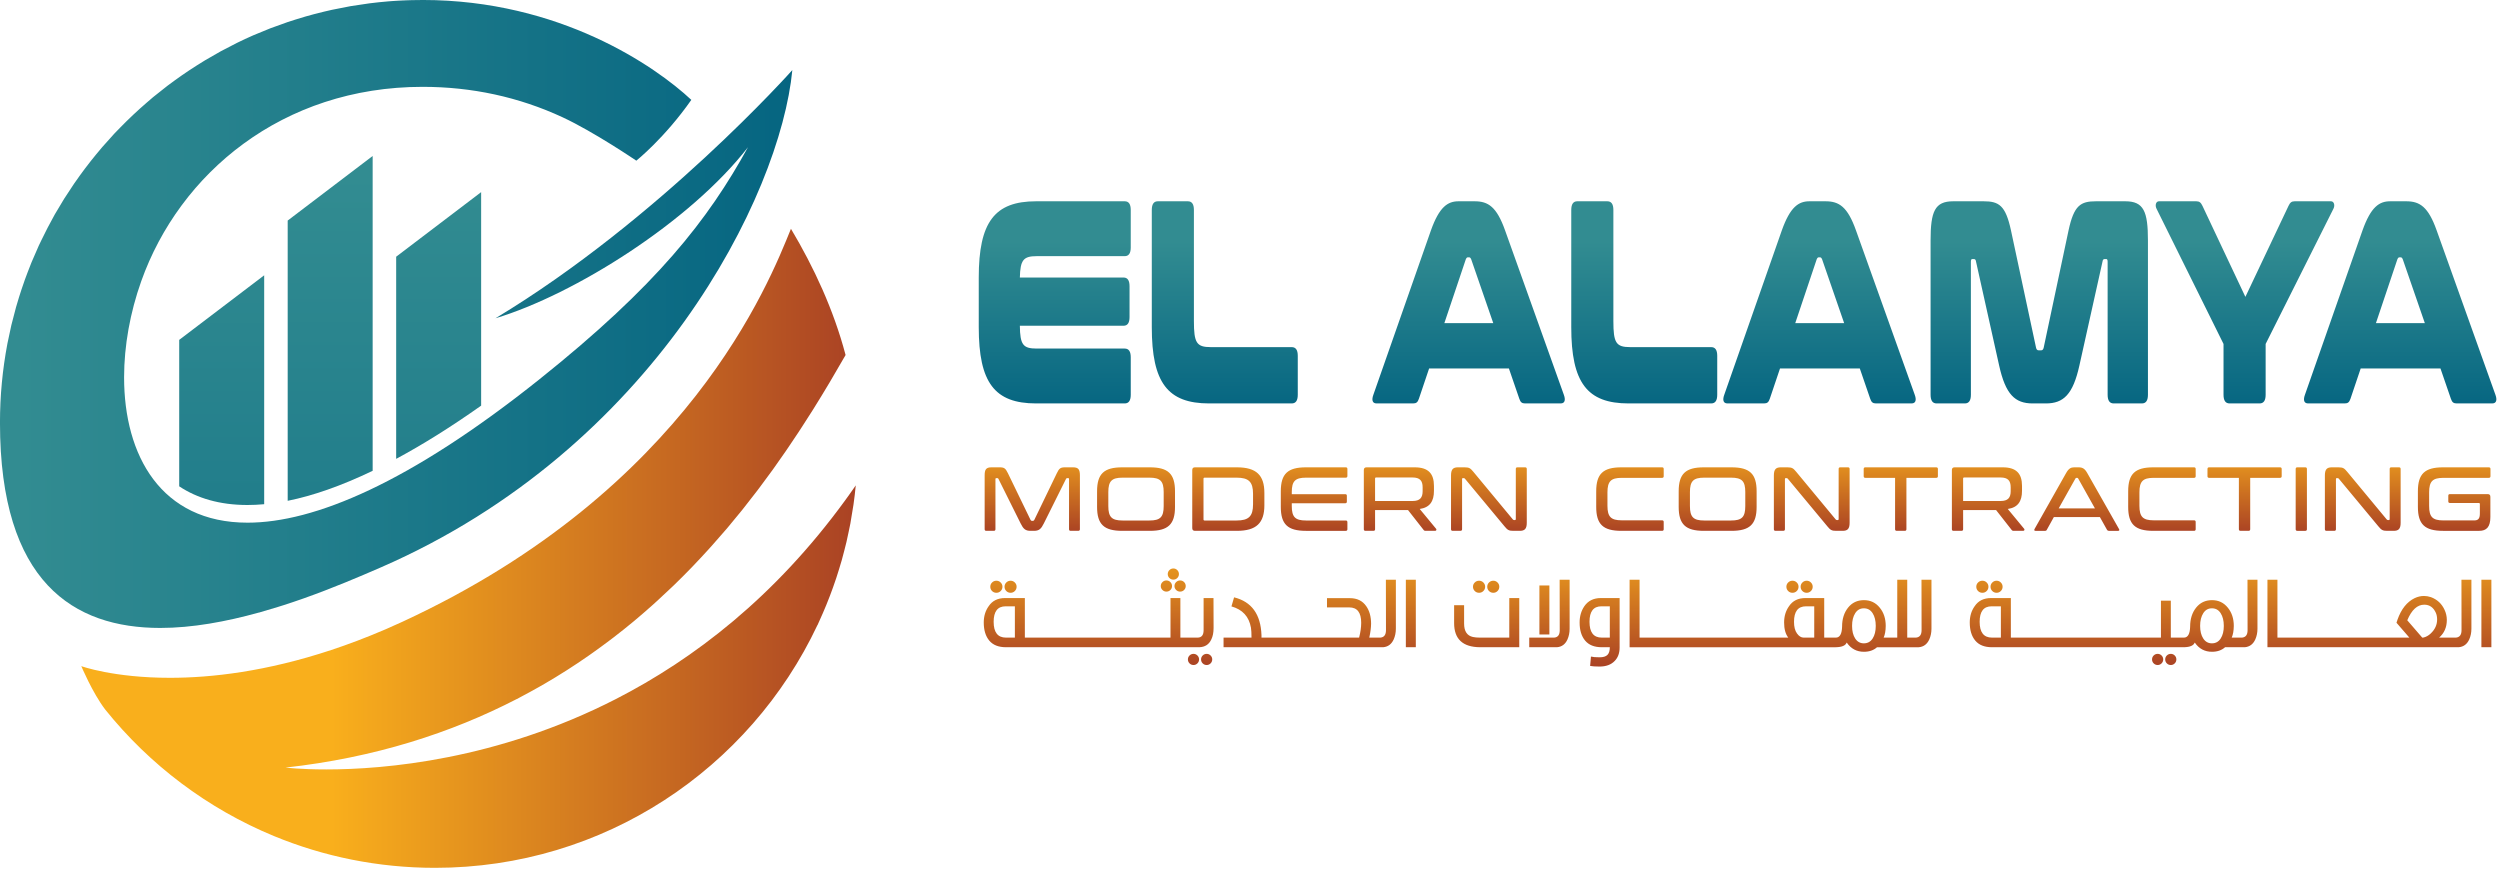
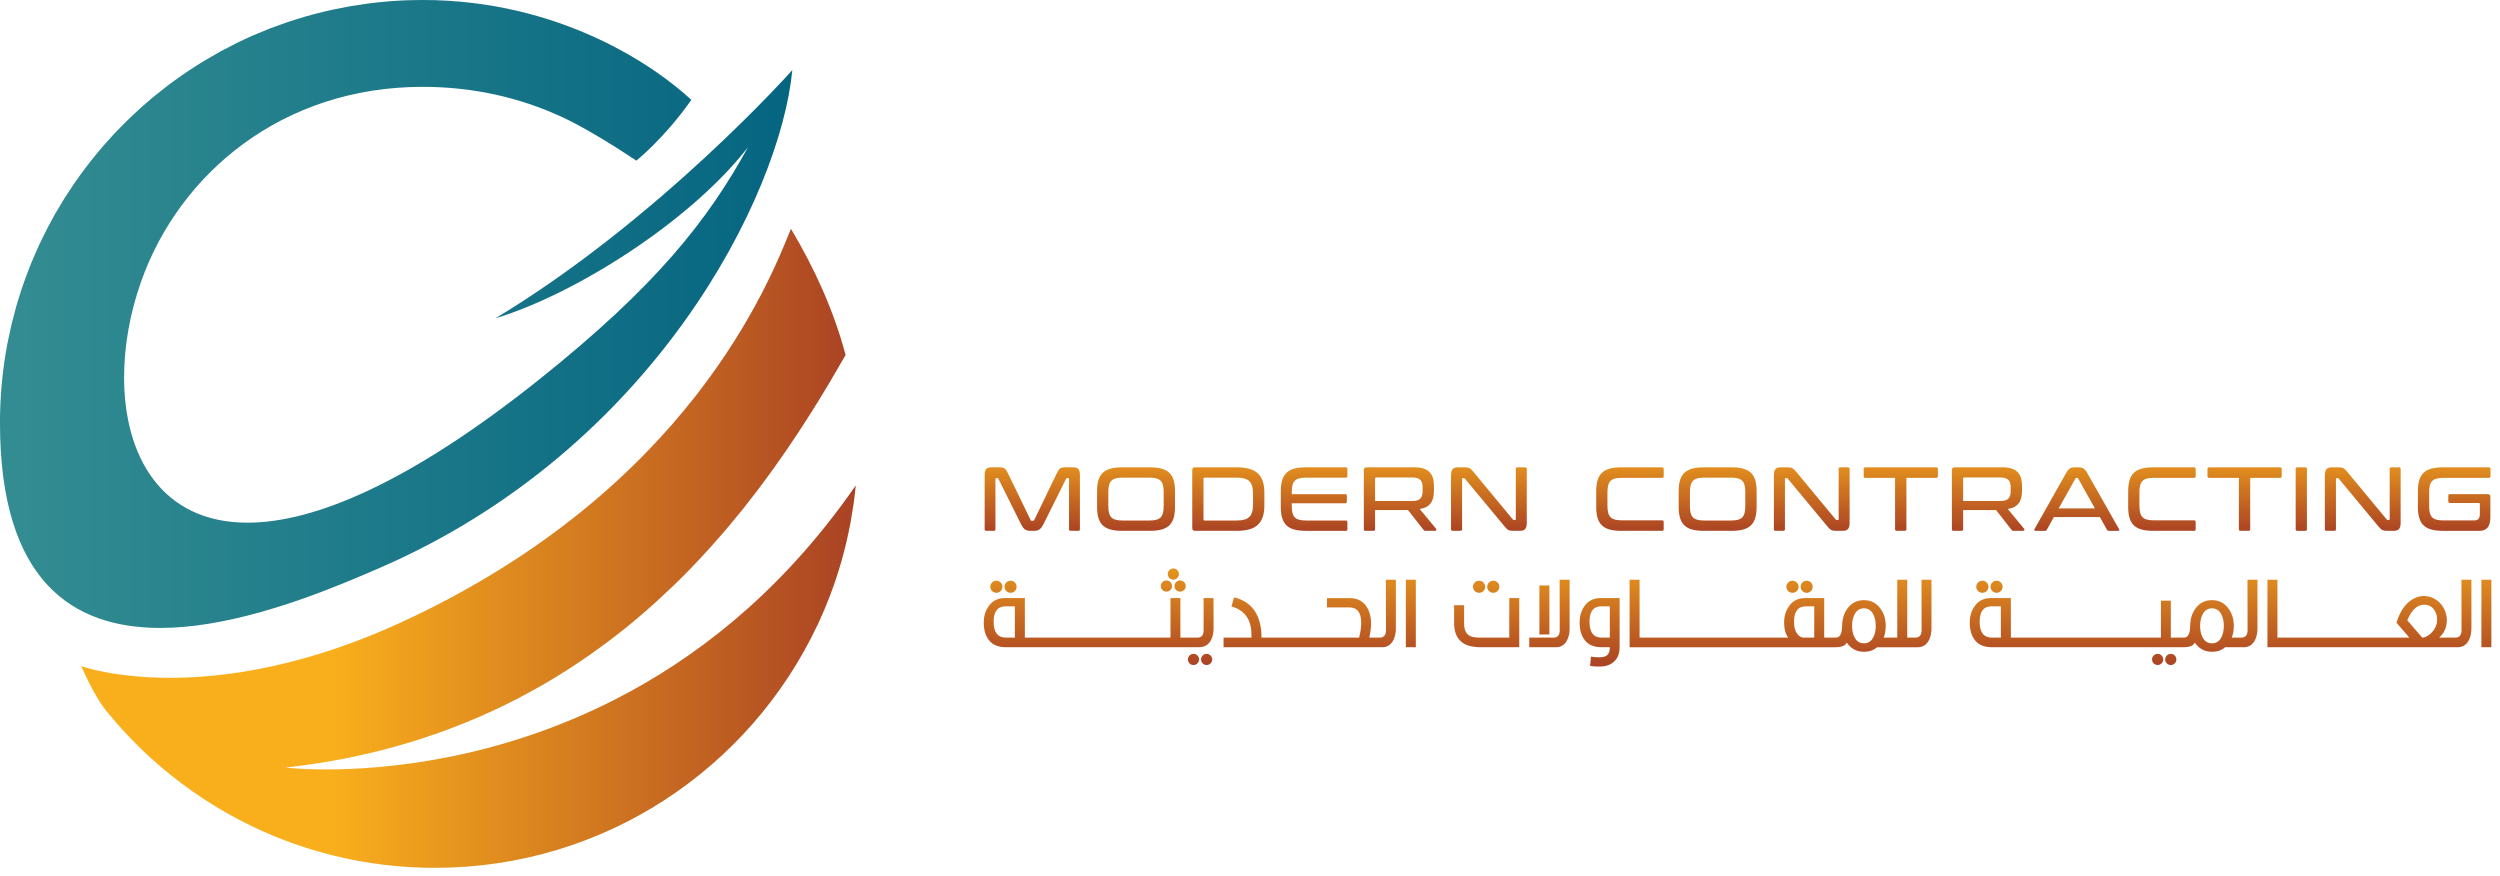
<svg xmlns="http://www.w3.org/2000/svg" width="100%" height="100%" viewBox="0 0 291 102" version="1.1" xml:space="preserve" style="fill-rule:evenodd;clip-rule:evenodd;stroke-linejoin:round;stroke-miterlimit:2;">
  <g>
    <path d="M46.942,72.328c-0.663,0.307 -1.319,0.601 -1.968,0.881c-0.002,0.001 -0.002,0.001 -0.003,0.002c-0.034,0.014 -0.2,0.086 -0.216,0.092c-2.14,0.919 -4.206,1.698 -6.186,2.354c-7.586,2.513 -13.957,3.24 -18.784,3.24c-6.604,0 -10.321,-1.358 -10.321,-1.358c0,0 1.291,3.089 2.776,5.042c5.164,6.435 11.912,11.545 19.653,14.738c5.776,2.381 12.104,3.697 18.74,3.697c19.681,0 36.652,-11.562 44.52,-28.26c0.004,-0.004 0.009,-0.006 0.015,-0.011c0.051,-0.108 0.471,-1.05 0.629,-1.414c0.13,-0.3 0.258,-0.602 0.382,-0.905c0.149,-0.363 0.293,-0.727 0.432,-1.094c0.12,-0.314 0.235,-0.63 0.349,-0.946c0.13,-0.363 0.257,-0.728 0.379,-1.095c0.11,-0.332 0.214,-0.667 0.317,-1.002c0.11,-0.359 0.22,-0.716 0.323,-1.077c0.1,-0.358 0.193,-0.72 0.287,-1.082c0.089,-0.345 0.18,-0.69 0.262,-1.038c0.092,-0.394 0.173,-0.793 0.257,-1.192c0.067,-0.322 0.139,-0.643 0.2,-0.968c0.086,-0.461 0.324,-1.928 0.362,-2.198c0.105,-0.74 0.194,-1.485 0.265,-2.235c-0.019,0.027 -0.037,0.054 -0.056,0.081c-0.004,0.007 -0.012,0.017 -0.017,0.025c-0.012,0.019 -0.605,0.861 -0.615,0.876c-0.007,0.008 -0.012,0.016 -0.018,0.025c-0.013,0.017 -0.026,0.036 -0.038,0.054c-0.005,0.006 -0.008,0.011 -0.013,0.018c-0.045,0.063 -0.171,0.238 -0.185,0.259c-0.003,0.002 -0.006,0.006 -0.007,0.01c-0.015,0.019 -0.031,0.042 -0.045,0.062c-0.002,0.002 -0.006,0.007 -0.008,0.01c-0.063,0.087 -0.125,0.172 -0.188,0.26c-0.004,0.006 -0.008,0.011 -0.011,0.016c-0.015,0.02 -0.031,0.041 -0.045,0.062c-0.002,0.001 -0.002,0.002 -0.003,0.004c-8.168,11.214 -17.588,18.456 -26.681,23.113c-13.858,7.096 -26.958,8.189 -33.706,8.189c-2.998,0 -4.741,-0.215 -4.741,-0.215c10.385,-1.154 19.268,-4.031 26.923,-7.983c0.004,0 0.008,0.001 0.012,0.001c0.125,-0.064 0.243,-0.135 0.368,-0.2c0.76,-0.399 1.509,-0.808 2.246,-1.227c0.195,-0.111 0.392,-0.222 0.585,-0.334c1.779,-1.034 3.488,-2.127 5.127,-3.269c0.174,-0.12 0.344,-0.243 0.516,-0.365c0.676,-0.479 1.341,-0.967 1.995,-1.462c0.149,-0.113 0.3,-0.226 0.449,-0.339c0.791,-0.609 1.568,-1.229 2.326,-1.859c0.008,-0.007 0.015,-0.013 0.023,-0.019c0.73,-0.609 1.441,-1.228 2.142,-1.853c0.162,-0.145 0.321,-0.29 0.481,-0.435c0.597,-0.541 1.182,-1.087 1.757,-1.639c0.113,-0.109 0.229,-0.217 0.342,-0.326c0.684,-0.664 1.353,-1.335 2.008,-2.012c0.077,-0.081 0.152,-0.162 0.229,-0.243c0.565,-0.589 1.117,-1.182 1.659,-1.779c0.152,-0.167 0.303,-0.334 0.454,-0.503c0.524,-0.584 1.038,-1.172 1.542,-1.762c0.084,-0.098 0.17,-0.195 0.253,-0.292c0.584,-0.691 1.155,-1.385 1.714,-2.08c0.111,-0.141 1.211,-1.539 1.64,-2.101c0.142,-0.186 0.283,-0.373 0.423,-0.559c0.47,-0.624 1.479,-2.004 1.527,-2.07c0.497,-0.694 0.983,-1.387 1.458,-2.079c0.123,-0.179 0.244,-0.357 0.365,-0.536c0.359,-0.529 0.712,-1.055 1.059,-1.581c0.126,-0.192 0.253,-0.384 0.379,-0.577c0.441,-0.676 0.876,-1.351 1.298,-2.023c0.003,-0.004 0.006,-0.01 0.009,-0.014c0.015,-0.025 0.032,-0.05 0.047,-0.075c0.002,-0.003 0.004,-0.006 0.005,-0.008c0.014,-0.022 0.027,-0.043 0.041,-0.065c0.006,-0.01 0.012,-0.02 0.019,-0.029c0.005,-0.01 0.011,-0.019 0.018,-0.029c1.332,-2.129 2.567,-4.218 3.718,-6.236c0.01,-0.02 0.022,-0.041 0.034,-0.061c-1.388,-5.259 -3.683,-10.207 -6.359,-14.692c-2.532,6.25 -11.946,30.32 -45.125,45.695Z" style="fill:url(#_Linear1);fill-rule:nonzero;" />
    <path d="M49.201,0c-0.025,0 -1.242,0.015 -1.268,0.016c-0.004,0 -0.009,0.001 -0.013,0.001c-0.022,0 -0.6,0.019 -0.616,0.019c-0.011,0.001 -0.021,0.001 -0.03,0.002c-0.016,0 -0.513,0.022 -0.567,0.024c-0.01,0.001 -0.019,0.002 -0.029,0.002c-0.014,0.001 -0.176,0.009 -0.188,0.01c-0.01,0.001 -0.023,0.001 -0.032,0.002c-0.016,0.001 -0.029,0.001 -0.045,0.002c-0.01,0 -0.018,0.001 -0.028,0.002c-0.014,0 -0.029,0.001 -0.044,0.002c-0.008,0.001 -0.019,0.001 -0.027,0.002c-0.016,0.001 -0.18,0.011 -0.244,0.014c-0.004,0.001 -0.011,0.001 -0.016,0.002c-0.019,0.001 -0.038,0.002 -0.057,0.003c-0.004,0.001 -0.009,0.001 -0.013,0.001c-0.019,0.001 -0.039,0.002 -0.058,0.004c-0.003,0 -0.011,0 -0.014,0.001c-0.02,0.001 -0.109,0.007 -0.129,0.008c-0.004,0.001 -0.009,0.001 -0.013,0.001c-0.019,0.002 -0.545,0.04 -0.547,0.04c-0.745,0.061 -1.485,0.14 -2.22,0.232c-0.252,0.032 -1.715,0.246 -2.192,0.328c-0.296,0.051 -1.737,0.331 -2.162,0.424c-0.308,0.068 -0.613,0.14 -0.918,0.212c-0.408,0.098 -0.813,0.199 -1.217,0.307c-0.307,0.081 -0.612,0.165 -0.917,0.252c-0.399,0.115 -0.795,0.237 -1.19,0.361c-0.3,0.095 -0.599,0.188 -0.896,0.287c-0.401,0.135 -1.76,0.627 -2.04,0.735c-0.45,0.174 -1.775,0.722 -1.991,0.817c-0.632,0.277 -1.258,0.568 -1.875,0.871c-0.278,0.136 -1.538,0.787 -1.889,0.978c-0.298,0.163 -1.526,0.867 -1.842,1.057c-0.299,0.181 -0.596,0.366 -0.892,0.554c-0.301,0.19 -0.599,0.381 -0.895,0.577c-0.298,0.197 -0.594,0.396 -0.886,0.6c-0.287,0.199 -0.569,0.401 -0.851,0.605c-0.292,0.211 -0.582,0.424 -0.869,0.64c-0.273,0.208 -1.382,1.085 -1.662,1.317c-0.257,0.213 -0.507,0.435 -0.76,0.654c-1.075,0.927 -2.107,1.9 -3.097,2.917c-0.215,0.221 -0.433,0.439 -0.644,0.663c-0.267,0.285 -1.201,1.329 -1.403,1.564c-0.255,0.296 -0.505,0.598 -0.753,0.901c-0.196,0.238 -0.392,0.478 -0.582,0.721c-0.244,0.308 -0.485,0.62 -0.72,0.934c-0.185,0.245 -0.366,0.492 -0.546,0.741c-0.232,0.322 -0.462,0.644 -0.687,0.972c-0.171,0.246 -0.947,1.423 -1.162,1.766c-0.149,0.238 -0.876,1.447 -1.087,1.818c-0.044,0.078 -0.083,0.158 -0.127,0.235c-0.494,0.884 -0.959,1.786 -1.399,2.701c-0.111,0.23 -0.225,0.456 -0.332,0.687c-0.176,0.379 -0.739,1.685 -0.851,1.956c-0.154,0.378 -0.301,0.761 -0.447,1.144c-0.109,0.285 -0.217,0.569 -0.319,0.855c-0.138,0.383 -0.27,0.768 -0.398,1.154c-0.097,0.293 -0.192,0.588 -0.284,0.883c-0.121,0.39 -0.239,0.78 -0.351,1.174c-0.084,0.297 -0.451,1.693 -0.546,2.096c-0.07,0.296 -0.378,1.716 -0.456,2.132c-0.004,0.016 -0.007,0.031 -0.011,0.047c0.001,0.001 0.001,0.003 0.002,0.004c-0.561,2.972 -0.859,6.036 -0.859,9.171c0,18.594 8.583,23.892 18.656,23.892c3.741,0 7.682,-0.738 11.471,-1.789c0.003,0.002 0.006,0.004 0.009,0.006c0.144,-0.04 1.632,-0.479 2.227,-0.665c0.222,-0.07 0.446,-0.137 0.666,-0.208c0.79,-0.256 1.573,-0.518 2.336,-0.789c3.391,-1.203 6.484,-2.522 8.965,-3.602c31.778,-13.834 46.505,-43.257 47.899,-57.887c0,0 -15.477,17.396 -34.556,28.891c9.207,-2.774 22.676,-11.242 29.398,-19.92c-4.66,8.474 -10.634,16.127 -24.29,27.03c-15.154,12.098 -26.254,16.68 -33.965,16.68c-10.082,0 -14.373,-7.829 -14.369,-16.928c0.001,-3.664 0.699,-7.534 1.996,-11.181c4.456,-12.535 16.413,-22.622 32.758,-22.622c5.691,0 11.183,1.17 16.292,3.546c3.641,1.692 8.577,5.048 8.577,5.048c0,0 3.285,-2.622 6.402,-7.076c-4.183,-3.919 -15.333,-11.628 -31.271,-11.628Z" style="fill:url(#_Linear2);fill-rule:nonzero;" />
-     <path d="M46.114,29.881l0,23.53c3.048,-1.638 6.34,-3.685 9.891,-6.194l0,-24.853l-9.891,7.517Z" style="fill:url(#_Linear3);fill-rule:nonzero;" />
-     <path d="M33.487,25.673l0,32.621c2.917,-0.585 6.213,-1.727 9.891,-3.492l0,-36.647l-9.891,7.518Z" style="fill:url(#_Linear4);fill-rule:nonzero;" />
-     <path d="M20.86,39.561l0,17.047c2.084,1.387 4.721,2.174 7.939,2.174c0.628,0 1.279,-0.031 1.952,-0.092l0,-26.646l-9.891,7.517Z" style="fill:url(#_Linear5);fill-rule:nonzero;" />
    <path d="M136.118,66.361c-0.127,0.127 -0.191,0.281 -0.191,0.464c0,0.176 0.064,0.328 0.191,0.455c0.127,0.126 0.281,0.189 0.464,0.189c0.176,0 0.328,-0.063 0.455,-0.189c0.126,-0.127 0.19,-0.279 0.19,-0.455c0,-0.183 -0.064,-0.337 -0.19,-0.464c-0.127,-0.127 -0.279,-0.191 -0.455,-0.191c-0.183,0 -0.337,0.064 -0.464,0.191Zm152.717,8.976l1.162,0l0,-7.857l-1.162,0l0,7.857Zm-2.323,-7.857l0.01,5.872c0,0.542 -0.218,0.83 -0.655,0.866l-1.954,0c0.599,-0.521 0.898,-1.207 0.898,-2.06c0,-0.401 -0.088,-0.792 -0.263,-1.171c-0.324,-0.712 -0.853,-1.205 -1.585,-1.479c-0.275,-0.092 -0.546,-0.138 -0.813,-0.138c-0.366,0 -0.729,0.085 -1.088,0.254c-0.895,0.437 -1.56,1.274 -1.996,2.514l-0.116,0.348l1.499,1.732l-15.356,0l0,-6.738l-1.162,0l0,7.857l22.264,0c0.563,-0.048 0.972,-0.352 1.225,-0.908c0.169,-0.38 0.253,-0.799 0.253,-1.256l0,-5.693l-1.161,0Zm-6.305,4.721c0.507,-1.211 1.165,-1.816 1.975,-1.816c0.626,0 1.08,0.323 1.362,0.971c0.091,0.218 0.137,0.469 0.137,0.749c0,0.62 -0.247,1.162 -0.739,1.628c-0.274,0.26 -0.571,0.422 -0.887,0.485l-0.106,0l-1.742,-2.017Zm-18.599,-4.721l0.01,5.872c0,0.542 -0.217,0.83 -0.654,0.866l-1.193,0c0.154,-0.345 0.236,-0.799 0.243,-1.362c0,-0.845 -0.23,-1.549 -0.687,-2.112c-0.472,-0.593 -1.088,-0.888 -1.849,-0.888c-0.766,0 -1.383,0.291 -1.847,0.871c-0.466,0.581 -0.698,1.315 -0.698,2.203c-0.021,0.858 -0.264,1.288 -0.728,1.288l-1.521,0l0,-4.299l-1.151,0l0,4.299l-17.469,0l0,-4.605l-2.302,0c-0.853,0 -1.49,0.317 -1.912,0.951c-0.381,0.535 -0.57,1.165 -0.57,1.89c0,0.894 0.214,1.599 0.644,2.113c0.429,0.514 1.077,0.77 1.943,0.77l22.327,0c0.718,-0.013 1.141,-0.193 1.267,-0.538c0.008,0 0.018,0.007 0.032,0.021c0.486,0.697 1.148,1.046 1.985,1.046c0.62,0 1.127,-0.177 1.521,-0.529l2.293,0c0.562,-0.048 0.971,-0.352 1.225,-0.908c0.169,-0.38 0.253,-0.799 0.253,-1.256l0,-5.693l-1.162,0Zm-31.177,4.901c0,-1.204 0.464,-1.807 1.394,-1.807l1.077,0l0,3.644l-1.035,0c-0.958,0 -1.436,-0.612 -1.436,-1.837Zm26.029,1.943c-0.243,-0.374 -0.365,-0.862 -0.365,-1.468c0,-0.606 0.122,-1.099 0.365,-1.479c0.243,-0.38 0.578,-0.57 1.008,-0.57c0.437,0 0.776,0.19 1.019,0.57c0.243,0.38 0.365,0.873 0.365,1.479c0,0.606 -0.122,1.094 -0.365,1.468c-0.243,0.372 -0.582,0.56 -1.019,0.56c-0.43,0 -0.765,-0.188 -1.008,-0.56Zm-32.799,-6.844l0.011,5.872c0,0.542 -0.219,0.83 -0.656,0.866l-1.013,0l0,-6.738l-1.162,0l0,6.738l-1.584,0c0.155,-0.345 0.236,-0.799 0.242,-1.362c0,-0.845 -0.228,-1.549 -0.686,-2.112c-0.472,-0.593 -1.088,-0.888 -1.848,-0.888c-0.768,0 -1.383,0.291 -1.848,0.871c-0.465,0.581 -0.697,1.315 -0.697,2.203c-0.021,0.858 -0.264,1.288 -0.729,1.288l-1.352,0l0,-4.605l-2.186,0c-0.853,0 -1.489,0.317 -1.912,0.951c-0.38,0.535 -0.57,1.165 -0.57,1.89c0,0.761 0.162,1.349 0.486,1.764l-17.311,0l0,-6.738l-1.161,0l0,7.857l23.996,0c0.718,-0.013 1.14,-0.193 1.267,-0.538c0.006,0 0.017,0.007 0.031,0.021c0.486,0.697 1.148,1.046 1.986,1.046c0.619,0 1.127,-0.177 1.521,-0.529l4.858,0c0.564,-0.048 0.971,-0.352 1.225,-0.908c0.169,-0.38 0.254,-0.799 0.254,-1.256l0,-5.693l-1.162,0Zm-14.49,6.257c-0.232,-0.319 -0.348,-0.772 -0.348,-1.356c0,-1.204 0.464,-1.807 1.394,-1.807l0.96,0l0,3.644l-1.236,0c-0.281,0 -0.538,-0.16 -0.77,-0.481Zm6.775,0.587c-0.243,-0.374 -0.364,-0.862 -0.364,-1.468c0,-0.606 0.121,-1.099 0.364,-1.479c0.243,-0.38 0.579,-0.57 1.008,-0.57c0.437,0 0.777,0.19 1.02,0.57c0.243,0.38 0.364,0.873 0.364,1.479c0,0.606 -0.121,1.094 -0.364,1.468c-0.243,0.372 -0.583,0.56 -1.02,0.56c-0.429,0 -0.765,-0.188 -1.008,-0.56Zm-34.404,-6.844l0.011,5.883c0,0.541 -0.219,0.827 -0.656,0.855l-2.893,0l0,1.119l3.221,0c0.563,-0.042 0.972,-0.341 1.225,-0.897c0.169,-0.381 0.254,-0.799 0.254,-1.257l0,-5.703l-1.162,0Zm-17.901,7.857l1.161,0l0,-7.857l-1.161,0l0,7.857Zm-2.324,-7.857l0.011,5.872c0,0.542 -0.219,0.83 -0.655,0.866l-1.289,0c0.134,-0.598 0.204,-1.137 0.211,-1.616c0,-0.823 -0.186,-1.503 -0.56,-2.038c-0.429,-0.627 -1.066,-0.94 -1.911,-0.94l-2.661,0l0,1.077l2.598,0c0.922,0 1.383,0.599 1.383,1.796c0,0.514 -0.081,1.087 -0.243,1.721l-11.364,0l0,-0.285c-0.084,-2.429 -1.148,-3.898 -3.189,-4.404l-0.307,1.056c1.289,0.359 2.046,1.186 2.271,2.481c0.042,0.254 0.064,0.638 0.064,1.152l-3.254,0l0,1.119l18.578,0c0.564,-0.048 0.971,-0.352 1.225,-0.908c0.169,-0.38 0.254,-0.799 0.254,-1.256l0,-5.693l-1.162,0Zm-24.413,0.275c-0.13,0.127 -0.195,0.281 -0.195,0.464c0,0.177 0.065,0.328 0.195,0.455c0.131,0.126 0.284,0.189 0.459,0.189c0.184,0 0.339,-0.063 0.466,-0.189c0.127,-0.127 0.19,-0.278 0.19,-0.455c0,-0.183 -0.063,-0.337 -0.19,-0.464c-0.127,-0.127 -0.282,-0.191 -0.466,-0.191c-0.175,0 -0.328,0.064 -0.459,0.191Zm-1.594,0c-0.131,0.127 -0.196,0.281 -0.196,0.464c0,0.177 0.065,0.328 0.196,0.455c0.13,0.126 0.283,0.189 0.459,0.189c0.183,0 0.338,-0.063 0.465,-0.189c0.127,-0.127 0.19,-0.278 0.19,-0.455c0,-0.183 -0.063,-0.337 -0.19,-0.464c-0.127,-0.127 -0.282,-0.191 -0.465,-0.191c-0.176,0 -0.329,0.064 -0.459,0.191Zm96.594,0.047c-0.138,0.137 -0.206,0.301 -0.206,0.491c0,0.197 0.068,0.364 0.206,0.502c0.138,0.137 0.304,0.205 0.501,0.205c0.191,0 0.354,-0.068 0.492,-0.205c0.137,-0.138 0.206,-0.305 0.206,-0.502c0,-0.19 -0.069,-0.354 -0.206,-0.491c-0.138,-0.137 -0.301,-0.206 -0.492,-0.206c-0.197,0 -0.363,0.069 -0.501,0.206Zm-1.658,0c-0.138,0.137 -0.206,0.301 -0.206,0.491c0,0.197 0.068,0.364 0.206,0.502c0.137,0.137 0.304,0.205 0.502,0.205c0.197,0 0.364,-0.068 0.501,-0.205c0.137,-0.138 0.206,-0.305 0.206,-0.502c0,-0.19 -0.069,-0.354 -0.206,-0.491c-0.137,-0.137 -0.304,-0.206 -0.501,-0.206c-0.198,0 -0.365,0.069 -0.502,0.206Zm-20.447,0c-0.138,0.137 -0.206,0.301 -0.206,0.491c0,0.197 0.068,0.364 0.206,0.502c0.138,0.137 0.304,0.205 0.501,0.205c0.191,0 0.355,-0.068 0.492,-0.205c0.137,-0.138 0.206,-0.305 0.206,-0.502c0,-0.19 -0.069,-0.354 -0.206,-0.491c-0.137,-0.137 -0.301,-0.206 -0.492,-0.206c-0.197,0 -0.363,0.069 -0.501,0.206Zm-1.658,0c-0.137,0.137 -0.206,0.301 -0.206,0.491c0,0.197 0.069,0.364 0.206,0.502c0.137,0.137 0.304,0.205 0.502,0.205c0.197,0 0.364,-0.068 0.501,-0.205c0.138,-0.138 0.206,-0.305 0.206,-0.502c0,-0.19 -0.068,-0.354 -0.206,-0.491c-0.137,-0.137 -0.304,-0.206 -0.501,-0.206c-0.198,0 -0.365,0.069 -0.502,0.206Zm-34.822,0c-0.136,0.137 -0.205,0.301 -0.205,0.491c0,0.197 0.069,0.364 0.205,0.502c0.138,0.137 0.305,0.205 0.503,0.205c0.189,0 0.353,-0.068 0.491,-0.205c0.137,-0.138 0.205,-0.305 0.205,-0.502c0,-0.19 -0.068,-0.354 -0.205,-0.491c-0.138,-0.137 -0.302,-0.206 -0.491,-0.206c-0.198,0 -0.365,0.069 -0.503,0.206Zm-1.657,0c-0.137,0.137 -0.207,0.301 -0.207,0.491c0,0.197 0.07,0.364 0.207,0.502c0.137,0.137 0.304,0.205 0.502,0.205c0.196,0 0.363,-0.068 0.501,-0.205c0.137,-0.138 0.206,-0.305 0.206,-0.502c0,-0.19 -0.069,-0.354 -0.206,-0.491c-0.138,-0.137 -0.305,-0.206 -0.501,-0.206c-0.198,0 -0.365,0.069 -0.502,0.206Zm-54.529,0c-0.137,0.137 -0.206,0.301 -0.206,0.491c0,0.197 0.069,0.364 0.206,0.502c0.137,0.137 0.305,0.205 0.502,0.205c0.189,0 0.353,-0.068 0.491,-0.205c0.137,-0.138 0.206,-0.305 0.206,-0.502c0,-0.19 -0.069,-0.354 -0.206,-0.491c-0.138,-0.137 -0.302,-0.206 -0.491,-0.206c-0.197,0 -0.365,0.069 -0.502,0.206Zm-1.658,0c-0.137,0.137 -0.206,0.301 -0.206,0.491c0,0.197 0.069,0.364 0.206,0.502c0.137,0.137 0.305,0.205 0.502,0.205c0.197,0 0.364,-0.068 0.501,-0.205c0.138,-0.138 0.206,-0.305 0.206,-0.502c0,-0.19 -0.068,-0.354 -0.206,-0.491c-0.137,-0.137 -0.304,-0.206 -0.501,-0.206c-0.197,0 -0.365,0.069 -0.502,0.206Zm63.711,6.047l1.162,0l0,-5.703l-1.162,0l0,5.703Zm7.151,-4.236c-0.838,0 -1.475,0.313 -1.912,0.94c-0.373,0.543 -0.559,1.176 -0.559,1.901c0,0.894 0.214,1.599 0.643,2.113c0.43,0.514 1.074,0.77 1.933,0.77l0.94,0c0,0.416 -0.093,0.715 -0.28,0.898c-0.186,0.183 -0.487,0.275 -0.903,0.275c-0.458,0 -0.795,-0.029 -1.013,-0.085l-0.095,1.088c0.246,0.049 0.612,0.074 1.097,0.074c0.761,0 1.349,-0.219 1.765,-0.655c0.379,-0.387 0.57,-0.908 0.57,-1.563l0,-5.756l-2.186,0Zm-1.32,2.768c0,-1.204 0.46,-1.807 1.383,-1.807l0.982,0l0,3.644l-0.94,0c-0.95,0 -1.425,-0.612 -1.425,-1.837Zm-9.337,-2.768l0,4.605l-3.442,0c-0.304,0 -0.567,-0.025 -0.792,-0.074c-0.684,-0.148 -1.025,-0.669 -1.025,-1.563l0,-2.133l-1.162,0l0,2.08c0,1.859 1.007,2.796 3.021,2.809l4.562,0l0,-5.724l-1.162,0Zm-35.581,0l0,3.739c0,0.563 -0.225,0.852 -0.675,0.866l-2.028,0l0,-4.605l-1.151,0l0,4.605l-16.952,0l0,-4.605l-2.303,0c-0.851,0 -1.488,0.317 -1.911,0.951c-0.38,0.535 -0.57,1.165 -0.57,1.89c0,0.894 0.214,1.599 0.644,2.113c0.43,0.514 1.077,0.77 1.943,0.77l22.496,0c0.669,-0.021 1.137,-0.323 1.405,-0.908c0.176,-0.352 0.264,-0.799 0.264,-1.341l-0.01,-3.475l-1.152,0Zm-24.439,2.768c0,-1.204 0.464,-1.807 1.394,-1.807l1.077,0l0,3.644l-1.035,0c-0.957,0 -1.436,-0.612 -1.436,-1.837Zm136.559,3.917c-0.126,0.127 -0.19,0.279 -0.19,0.455c0,0.183 0.064,0.337 0.19,0.464c0.127,0.127 0.281,0.19 0.465,0.19c0.176,0 0.328,-0.063 0.454,-0.19c0.127,-0.127 0.19,-0.281 0.19,-0.464c0,-0.176 -0.063,-0.328 -0.19,-0.455c-0.126,-0.126 -0.278,-0.189 -0.454,-0.189c-0.184,0 -0.338,0.063 -0.465,0.189Zm-1.531,0c-0.127,0.127 -0.19,0.279 -0.19,0.455c0,0.183 0.063,0.337 0.19,0.464c0.127,0.127 0.282,0.19 0.464,0.19c0.177,0 0.328,-0.063 0.455,-0.19c0.127,-0.127 0.19,-0.281 0.19,-0.464c0,-0.176 -0.063,-0.328 -0.19,-0.455c-0.127,-0.126 -0.278,-0.189 -0.455,-0.189c-0.182,0 -0.337,0.063 -0.464,0.189Zm-110.695,0c-0.126,0.127 -0.19,0.279 -0.19,0.455c0,0.183 0.064,0.337 0.19,0.464c0.127,0.127 0.282,0.19 0.466,0.19c0.175,0 0.326,-0.063 0.453,-0.19c0.127,-0.127 0.191,-0.281 0.191,-0.464c0,-0.176 -0.064,-0.328 -0.191,-0.455c-0.127,-0.126 -0.278,-0.189 -0.453,-0.189c-0.184,0 -0.339,0.063 -0.466,0.189Zm-1.531,0c-0.127,0.127 -0.19,0.279 -0.19,0.455c0,0.183 0.063,0.337 0.19,0.464c0.127,0.127 0.282,0.19 0.465,0.19c0.176,0 0.327,-0.063 0.454,-0.19c0.127,-0.127 0.19,-0.281 0.19,-0.464c0,-0.176 -0.063,-0.328 -0.19,-0.455c-0.127,-0.126 -0.278,-0.189 -0.454,-0.189c-0.183,0 -0.338,0.063 -0.465,0.189Z" style="fill:url(#_Linear6);fill-rule:nonzero;" />
-     <path d="M278.214,23.429c-1.261,0 -2.241,0.639 -3.221,3.395l-6.698,19.127c-0.21,0.571 -0.141,1.008 0.373,1.008l4.248,0c0.374,0 0.536,-0.134 0.677,-0.538l1.19,-3.529l9.289,0l1.214,3.529c0.14,0.404 0.303,0.538 0.676,0.538l4.131,0c0.514,0 0.584,-0.437 0.374,-1.008l-6.838,-19.127c-0.98,-2.756 -1.961,-3.395 -3.548,-3.395l-1.867,0Zm0.84,6.756c0.07,-0.167 0.14,-0.235 0.257,-0.235l0.117,0c0.117,0 0.186,0.068 0.256,0.235l2.568,7.43l-5.695,0l2.497,-7.43Zm-11.949,-6.756c-0.35,0 -0.537,0.134 -0.724,0.538l-5.018,10.589l-4.994,-10.589c-0.188,-0.404 -0.374,-0.538 -0.724,-0.538l-4.342,0c-0.35,0 -0.49,0.471 -0.279,0.874l7.794,15.732l0,5.916c0,0.673 0.234,1.008 0.701,1.008l3.501,0c0.467,0 0.7,-0.335 0.7,-1.008l0,-5.916l7.889,-15.732c0.21,-0.403 0.07,-0.874 -0.281,-0.874l-4.223,0Zm-23.13,0c-1.798,0 -2.567,0.471 -3.197,3.395l-2.894,13.648c-0.047,0.202 -0.141,0.303 -0.28,0.303l-0.327,0c-0.14,0 -0.234,-0.101 -0.281,-0.303l-2.917,-13.648c-0.63,-2.924 -1.4,-3.395 -3.197,-3.395l-3.525,0c-2.147,0 -2.637,1.176 -2.637,4.572l0,17.95c0,0.673 0.233,1.008 0.7,1.008l3.291,0c0.467,0 0.7,-0.335 0.7,-1.008l0,-15.463c0,-0.235 0.047,-0.336 0.164,-0.336l0.163,0c0.14,0 0.234,0.067 0.257,0.236l2.707,12.168c0.747,3.361 1.844,4.403 3.898,4.403l1.54,0c2.054,0 3.151,-1.042 3.898,-4.403l2.707,-12.168c0.024,-0.169 0.117,-0.236 0.257,-0.236l0.163,0c0.118,0 0.163,0.101 0.163,0.336l0,15.463c0,0.673 0.234,1.008 0.701,1.008l3.291,0c0.467,0 0.7,-0.335 0.7,-1.008l0,-17.95c0,-3.396 -0.49,-4.572 -2.637,-4.572l-3.408,0Zm-33.352,0c-1.26,0 -2.241,0.639 -3.221,3.395l-6.698,19.127c-0.21,0.571 -0.14,1.008 0.373,1.008l4.248,0c0.374,0 0.537,-0.134 0.677,-0.538l1.19,-3.529l9.29,0l1.213,3.529c0.14,0.404 0.303,0.538 0.677,0.538l4.131,0c0.513,0 0.584,-0.437 0.373,-1.008l-6.838,-19.127c-0.98,-2.756 -1.96,-3.395 -3.548,-3.395l-1.867,0Zm0.84,6.756c0.07,-0.167 0.141,-0.235 0.257,-0.235l0.117,0c0.117,0 0.187,0.068 0.256,0.235l2.568,7.43l-5.695,0l2.497,-7.43Zm-27.867,-6.756c-0.467,0 -0.701,0.336 -0.701,1.009l0,13.647c0,6.454 1.845,8.874 6.676,8.874l9.615,0c0.467,0 0.7,-0.335 0.7,-1.008l0,-4.538c0,-0.673 -0.233,-1.008 -0.7,-1.008l-9.428,0c-1.658,0 -1.961,-0.504 -1.961,-3.026l0,-12.941c0,-0.673 -0.233,-1.009 -0.7,-1.009l-3.501,0Zm-13.817,0c-1.26,0 -2.24,0.639 -3.221,3.395l-6.698,19.127c-0.211,0.571 -0.14,1.008 0.373,1.008l4.248,0c0.373,0 0.537,-0.134 0.676,-0.538l1.191,-3.529l9.289,0l1.214,3.529c0.139,0.404 0.303,0.538 0.677,0.538l4.131,0c0.513,0 0.583,-0.437 0.373,-1.008l-6.838,-19.127c-0.981,-2.756 -1.961,-3.395 -3.548,-3.395l-1.867,0Zm0.84,6.756c0.071,-0.167 0.14,-0.235 0.257,-0.235l0.117,0c0.116,0 0.186,0.068 0.256,0.235l2.568,7.43l-5.695,0l2.497,-7.43Zm-35.849,-6.756c-0.467,0 -0.701,0.336 -0.701,1.009l0,13.647c0,6.454 1.845,8.874 6.676,8.874l9.615,0c0.468,0 0.701,-0.335 0.701,-1.008l0,-4.538c0,-0.673 -0.233,-1.008 -0.701,-1.008l-9.429,0c-1.657,0 -1.96,-0.504 -1.96,-3.026l0,-12.941c0,-0.673 -0.233,-1.009 -0.7,-1.009l-3.501,0Zm-14.167,0c-4.831,0 -6.676,2.42 -6.676,8.874l0,5.782c0,6.454 1.845,8.874 6.676,8.874l10.316,0c0.467,0 0.7,-0.335 0.7,-1.008l0,-4.37c0,-0.672 -0.233,-1.008 -0.7,-1.008l-10.246,0c-1.588,0 -1.938,-0.438 -1.961,-2.656l12.067,0c0.466,0 0.7,-0.337 0.7,-1.009l0,-3.596c0,-0.673 -0.234,-1.009 -0.7,-1.009l-12.067,0c0.047,-2.05 0.42,-2.487 1.961,-2.487l10.246,0c0.467,0 0.7,-0.336 0.7,-1.009l0,-4.369c0,-0.673 -0.233,-1.009 -0.7,-1.009l-10.316,0Z" style="fill:url(#_Linear7);fill-rule:nonzero;" />
    <path d="M284.368,54.397c-2.123,0 -2.925,0.759 -2.925,2.788l0,1.815c0,2.029 0.802,2.789 2.925,2.789l4.214,0c0.834,0 1.298,-0.433 1.298,-1.615l0,-2.345c0,-0.211 -0.105,-0.316 -0.317,-0.316l-4.392,0c-0.127,0 -0.19,0.063 -0.19,0.19l0,0.653c0,0.127 0.063,0.19 0.19,0.19l3.358,0c0.085,0 0.127,0.042 0.127,0.138l0,1.099c0,0.581 -0.2,0.792 -0.644,0.792l-3.602,0c-1.257,0 -1.659,-0.401 -1.659,-1.68l0,-1.583c0,-1.279 0.402,-1.691 1.659,-1.691l5.28,0c0.137,0 0.201,-0.063 0.201,-0.19l0,-0.844c0,-0.127 -0.064,-0.19 -0.201,-0.19l-5.322,0Zm-6.02,0c-0.137,0 -0.189,0.064 -0.189,0.19l0,5.839c0,0.075 -0.032,0.106 -0.096,0.106l-0.105,0c-0.064,0 -0.106,-0.021 -0.149,-0.074l-4.594,-5.544c-0.339,-0.401 -0.465,-0.517 -1.025,-0.517l-0.771,0c-0.538,0 -0.802,0.211 -0.802,0.93l0,6.272c0,0.127 0.063,0.19 0.19,0.19l0.898,0c0.136,0 0.199,-0.063 0.199,-0.19l0,-5.839c0,-0.075 0.022,-0.107 0.085,-0.107l0.106,0c0.063,0 0.106,0.022 0.148,0.074l4.605,5.544c0.349,0.422 0.497,0.518 1.025,0.518l0.75,0c0.548,0 0.812,-0.212 0.812,-0.929l0,-6.273c0,-0.126 -0.063,-0.19 -0.19,-0.19l-0.897,0Zm-10.941,0c-0.127,0 -0.19,0.064 -0.19,0.19l0,7.012c0,0.127 0.063,0.19 0.19,0.19l0.928,0c0.127,0 0.19,-0.063 0.19,-0.19l0,-7.012c0,-0.126 -0.063,-0.19 -0.19,-0.19l-0.928,0Zm-10.265,0c-0.127,0 -0.191,0.063 -0.191,0.19l0,0.844c0,0.127 0.064,0.19 0.191,0.19l3.464,0l0,5.978c0,0.127 0.063,0.19 0.2,0.19l0.928,0c0.127,0 0.19,-0.063 0.19,-0.19l0,-5.978l3.464,0c0.137,0 0.201,-0.063 0.201,-0.19l0,-0.844c0,-0.127 -0.064,-0.19 -0.201,-0.19l-8.246,0Zm-6.497,0c-2.123,0 -2.924,0.759 -2.924,2.787l0,1.817c0,2.028 0.801,2.788 2.924,2.788l4.742,0c0.127,0 0.19,-0.063 0.19,-0.19l0,-0.844c0,-0.126 -0.063,-0.19 -0.19,-0.19l-4.7,0c-1.256,0 -1.658,-0.413 -1.658,-1.691l0,-1.563c0,-1.278 0.402,-1.69 1.658,-1.69l4.7,0c0.127,0 0.19,-0.063 0.19,-0.19l0,-0.844c0,-0.127 -0.063,-0.19 -0.19,-0.19l-4.742,0Zm-9.22,0c-0.369,0 -0.633,0.138 -0.929,0.665l-3.675,6.515c-0.063,0.127 -0.032,0.212 0.105,0.212l1.11,0c0.116,0 0.168,-0.032 0.21,-0.116l0.825,-1.49l5.354,0l0.834,1.49c0.053,0.084 0.106,0.116 0.212,0.116l1.077,0c0.147,0 0.179,-0.085 0.105,-0.212l-3.696,-6.515c-0.296,-0.527 -0.56,-0.665 -1.014,-0.665l-0.518,0Zm0.158,1.299c0.043,-0.063 0.075,-0.074 0.127,-0.074l0.064,0c0.052,0 0.085,0.011 0.127,0.074l1.953,3.485l-4.224,0l1.953,-3.485Zm-14.067,-1.299c-0.21,0 -0.316,0.105 -0.316,0.317l0,6.885c0,0.127 0.064,0.19 0.19,0.19l0.928,0c0.127,0 0.19,-0.063 0.19,-0.19l0,-2.229l3.835,0l1.806,2.303c0.053,0.073 0.106,0.116 0.253,0.116l1.098,0c0.159,0 0.179,-0.159 0.116,-0.233l-1.91,-2.313c1.172,-0.168 1.657,-0.885 1.657,-2.111l0,-0.581c0,-1.405 -0.644,-2.154 -2.239,-2.154l-5.608,0Zm0.992,1.309c0,-0.096 0.043,-0.127 0.127,-0.127l4.236,0c0.856,0 1.173,0.38 1.173,1.141l0,0.454c0,0.761 -0.317,1.142 -1.173,1.142l-4.363,0l0,-2.61Zm-11.384,-1.309c-0.126,0 -0.19,0.063 -0.19,0.19l0,0.844c0,0.127 0.064,0.19 0.19,0.19l3.464,0l0,5.978c0,0.127 0.064,0.19 0.201,0.19l0.929,0c0.126,0 0.19,-0.063 0.19,-0.19l0,-5.978l3.464,0c0.137,0 0.2,-0.063 0.2,-0.19l0,-0.844c0,-0.127 -0.063,-0.19 -0.2,-0.19l-8.248,0Zm-2.915,0c-0.137,0 -0.19,0.064 -0.19,0.19l0,5.839c0,0.075 -0.031,0.106 -0.094,0.106l-0.107,0c-0.063,0 -0.105,-0.021 -0.147,-0.074l-4.595,-5.544c-0.338,-0.401 -0.465,-0.517 -1.025,-0.517l-0.77,0c-0.538,0 -0.802,0.211 -0.802,0.93l0,6.272c0,0.127 0.063,0.19 0.19,0.19l0.896,0c0.138,0 0.201,-0.063 0.201,-0.19l0,-5.839c0,-0.075 0.021,-0.107 0.085,-0.107l0.105,0c0.064,0 0.106,0.022 0.148,0.074l4.606,5.544c0.348,0.422 0.496,0.518 1.024,0.518l0.75,0c0.549,0 0.812,-0.212 0.812,-0.929l0,-6.273c0,-0.126 -0.064,-0.19 -0.19,-0.19l-0.897,0Zm-15.885,0c-2.122,0 -2.924,0.759 -2.924,2.787l0,1.817c0,2.028 0.802,2.788 2.924,2.788l3.222,0c2.123,0 2.925,-0.76 2.925,-2.788l0,-1.817c0,-2.028 -0.802,-2.787 -2.925,-2.787l-3.222,0Zm-1.615,4.509l0,-1.626c0,-1.279 0.401,-1.681 1.657,-1.681l3.128,0c1.267,0 1.658,0.402 1.658,1.681l0,1.626c0,1.279 -0.391,1.68 -1.658,1.68l-3.128,0c-1.256,0 -1.657,-0.401 -1.657,-1.68Zm-7.985,-4.509c-2.122,0 -2.924,0.759 -2.924,2.787l0,1.817c0,2.028 0.802,2.788 2.924,2.788l4.742,0c0.127,0 0.19,-0.063 0.19,-0.19l0,-0.844c0,-0.126 -0.063,-0.19 -0.19,-0.19l-4.7,0c-1.256,0 -1.658,-0.413 -1.658,-1.691l0,-1.563c0,-1.278 0.402,-1.69 1.658,-1.69l4.7,0c0.127,0 0.19,-0.063 0.19,-0.19l0,-0.844c0,-0.127 -0.063,-0.19 -0.19,-0.19l-4.742,0Zm-12.094,0c-0.136,0 -0.189,0.064 -0.189,0.19l0,5.839c0,0.075 -0.032,0.106 -0.095,0.106l-0.106,0c-0.063,0 -0.105,-0.021 -0.148,-0.074l-4.595,-5.544c-0.338,-0.401 -0.464,-0.517 -1.024,-0.517l-0.771,0c-0.538,0 -0.802,0.211 -0.802,0.93l0,6.272c0,0.127 0.063,0.19 0.19,0.19l0.897,0c0.136,0 0.2,-0.063 0.2,-0.19l0,-5.839c0,-0.075 0.021,-0.107 0.085,-0.107l0.105,0c0.063,0 0.106,0.022 0.148,0.074l4.606,5.544c0.348,0.422 0.496,0.518 1.024,0.518l0.75,0c0.549,0 0.813,-0.212 0.813,-0.929l0,-6.273c0,-0.126 -0.064,-0.19 -0.19,-0.19l-0.898,0Zm-17.563,0c-0.211,0 -0.317,0.105 -0.317,0.317l0,6.885c0,0.127 0.064,0.19 0.19,0.19l0.929,0c0.127,0 0.19,-0.063 0.19,-0.19l0,-2.229l3.835,0l1.806,2.303c0.052,0.073 0.105,0.116 0.253,0.116l1.098,0c0.158,0 0.179,-0.159 0.116,-0.233l-1.911,-2.313c1.172,-0.168 1.657,-0.885 1.657,-2.111l0,-0.581c0,-1.405 -0.643,-2.154 -2.238,-2.154l-5.608,0Zm0.992,1.309c0,-0.096 0.042,-0.127 0.127,-0.127l4.236,0c0.856,0 1.173,0.38 1.173,1.141l0,0.454c0,0.761 -0.317,1.142 -1.173,1.142l-4.363,0l0,-2.61Zm-8.048,-1.309c-2.122,0 -2.924,0.759 -2.924,2.788l0,1.815c0,2.029 0.802,2.789 2.924,2.789l4.637,0c0.127,0 0.19,-0.063 0.19,-0.19l0,-0.813c0,-0.137 -0.063,-0.2 -0.19,-0.2l-4.626,0c-1.257,0 -1.658,-0.402 -1.658,-1.68l0,-0.328l6.22,0c0.127,0 0.191,-0.064 0.191,-0.19l0,-0.675c0,-0.137 -0.064,-0.19 -0.191,-0.19l-6.22,0l0,-0.242c0,-1.279 0.401,-1.682 1.658,-1.682l4.626,0c0.127,0 0.19,-0.063 0.19,-0.199l0,-0.813c0,-0.127 -0.063,-0.19 -0.19,-0.19l-4.637,0Zm-12.915,0c-0.212,0 -0.317,0.105 -0.317,0.317l0,6.758c0,0.211 0.105,0.317 0.317,0.317l4.879,0c2.271,0 3.199,-0.918 3.199,-2.978l0,-1.437c0,-2.059 -0.928,-2.977 -3.199,-2.977l-4.879,0Zm0.992,6.062l0,-4.733c0,-0.084 0.042,-0.127 0.126,-0.127l3.729,0c1.416,0 1.912,0.497 1.912,1.881l0,1.225c0,1.384 -0.496,1.881 -1.912,1.881l-3.729,0c-0.084,0 -0.126,-0.042 -0.126,-0.127Zm-9.463,-6.062c-2.123,0 -2.925,0.759 -2.925,2.787l0,1.817c0,2.028 0.802,2.788 2.925,2.788l3.221,0c2.123,0 2.925,-0.76 2.925,-2.788l0,-1.817c0,-2.028 -0.802,-2.787 -2.925,-2.787l-3.221,0Zm-1.616,4.509l0,-1.626c0,-1.279 0.401,-1.681 1.658,-1.681l3.127,0c1.267,0 1.659,0.402 1.659,1.681l0,1.626c0,1.279 -0.392,1.68 -1.659,1.68l-3.127,0c-1.257,0 -1.658,-0.401 -1.658,-1.68Zm-5.027,-4.509c-0.538,0 -0.696,0.116 -0.961,0.676l-2.63,5.448c-0.042,0.074 -0.084,0.106 -0.169,0.106l-0.105,0c-0.074,0 -0.116,-0.032 -0.159,-0.106l-2.64,-5.448c-0.275,-0.56 -0.423,-0.676 -0.961,-0.676l-0.951,0c-0.623,0 -0.791,0.254 -0.791,0.93l0,6.272c0,0.127 0.063,0.19 0.19,0.19l0.876,0c0.126,0 0.19,-0.063 0.19,-0.19l0,-5.839c0,-0.075 0.031,-0.107 0.094,-0.107l0.106,0c0.085,0 0.116,0.022 0.148,0.085l2.588,5.196c0.306,0.622 0.549,0.855 1.141,0.855l0.412,0c0.591,0 0.834,-0.233 1.14,-0.855l2.589,-5.196c0.031,-0.063 0.073,-0.085 0.147,-0.085l0.116,0c0.064,0 0.085,0.032 0.085,0.107l0,5.839c0,0.127 0.063,0.19 0.19,0.19l0.875,0c0.137,0 0.201,-0.063 0.201,-0.19l0,-6.272c0,-0.676 -0.179,-0.93 -0.802,-0.93l-0.919,0Z" style="fill:url(#_Linear8);fill-rule:nonzero;" />
  </g>
  <path d="M361.908,226.543c64.278,-18.927 158.315,-76.686 205.245,-135.882c-32.539,57.802 -74.242,110.006 -169.591,184.388c-66.037,51.511 -121.052,83.049 -166.164,99.477l130.574,0c102.794,-67.343 170.52,-157.484 207.516,-235.52l0,-75.162c-42.05,41.066 -119.291,110.725 -207.58,162.699Z" style="fill:url(#_Linear9);fill-rule:nonzero;" />
  <defs>
    <linearGradient id="_Linear1" x1="0" y1="0" x2="1" y2="0" gradientUnits="userSpaceOnUse" gradientTransform="matrix(61.044,0,0,61.044,38.569,81.373)">
      <stop offset="0" style="stop-color:#f9af1c;stop-opacity:1" />
      <stop offset="1" style="stop-color:#aa4224;stop-opacity:1" />
    </linearGradient>
    <linearGradient id="_Linear2" x1="0" y1="0" x2="1" y2="0" gradientUnits="userSpaceOnUse" gradientTransform="matrix(91.372,0,0,91.372,0.857,71.311)">
      <stop offset="0" style="stop-color:#328c91;stop-opacity:1" />
      <stop offset="0.02" style="stop-color:#328c91;stop-opacity:1" />
      <stop offset="1" style="stop-color:#056581;stop-opacity:1" />
    </linearGradient>
    <linearGradient id="_Linear3" x1="0" y1="0" x2="1" y2="0" gradientUnits="userSpaceOnUse" gradientTransform="matrix(0,106.553,-106.553,0,40.77,17.977)">
      <stop offset="0" style="stop-color:#328c91;stop-opacity:1" />
      <stop offset="0.02" style="stop-color:#328c91;stop-opacity:1" />
      <stop offset="1" style="stop-color:#056581;stop-opacity:1" />
    </linearGradient>
    <linearGradient id="_Linear4" x1="0" y1="0" x2="1" y2="0" gradientUnits="userSpaceOnUse" gradientTransform="matrix(0,106.553,-106.553,0,40.77,17.977)">
      <stop offset="0" style="stop-color:#328c91;stop-opacity:1" />
      <stop offset="0.02" style="stop-color:#328c91;stop-opacity:1" />
      <stop offset="1" style="stop-color:#056581;stop-opacity:1" />
    </linearGradient>
    <linearGradient id="_Linear5" x1="0" y1="0" x2="1" y2="0" gradientUnits="userSpaceOnUse" gradientTransform="matrix(0,106.553,-106.553,0,40.77,17.977)">
      <stop offset="0" style="stop-color:#328c91;stop-opacity:1" />
      <stop offset="0.02" style="stop-color:#328c91;stop-opacity:1" />
      <stop offset="1" style="stop-color:#056581;stop-opacity:1" />
    </linearGradient>
    <linearGradient id="_Linear6" x1="0" y1="0" x2="1" y2="0" gradientUnits="userSpaceOnUse" gradientTransform="matrix(0,15.192,-15.192,0,200.573,62.395)">
      <stop offset="0" style="stop-color:#f9af1c;stop-opacity:1" />
      <stop offset="1" style="stop-color:#aa4224;stop-opacity:1" />
    </linearGradient>
    <linearGradient id="_Linear7" x1="0" y1="0" x2="1" y2="0" gradientUnits="userSpaceOnUse" gradientTransform="matrix(0,20.011,-20.011,0,201.416,27.713)">
      <stop offset="0" style="stop-color:#328c91;stop-opacity:1" />
      <stop offset="0.02" style="stop-color:#328c91;stop-opacity:1" />
      <stop offset="1" style="stop-color:#056581;stop-opacity:1" />
    </linearGradient>
    <linearGradient id="_Linear8" x1="0" y1="0" x2="1" y2="0" gradientUnits="userSpaceOnUse" gradientTransform="matrix(0,10.956,-10.956,0,196.589,51.041)">
      <stop offset="0" style="stop-color:#f9af1c;stop-opacity:1" />
      <stop offset="1" style="stop-color:#aa4224;stop-opacity:1" />
    </linearGradient>
    <linearGradient id="_Linear9" x1="0" y1="0" x2="1" y2="0" gradientUnits="userSpaceOnUse" gradientTransform="matrix(637.918,0,0,637.918,-34.755,460.249)">
      <stop offset="0" style="stop-color:#328c91;stop-opacity:1" />
      <stop offset="0.02" style="stop-color:#328c91;stop-opacity:1" />
      <stop offset="1" style="stop-color:#056581;stop-opacity:1" />
    </linearGradient>
  </defs>
</svg>